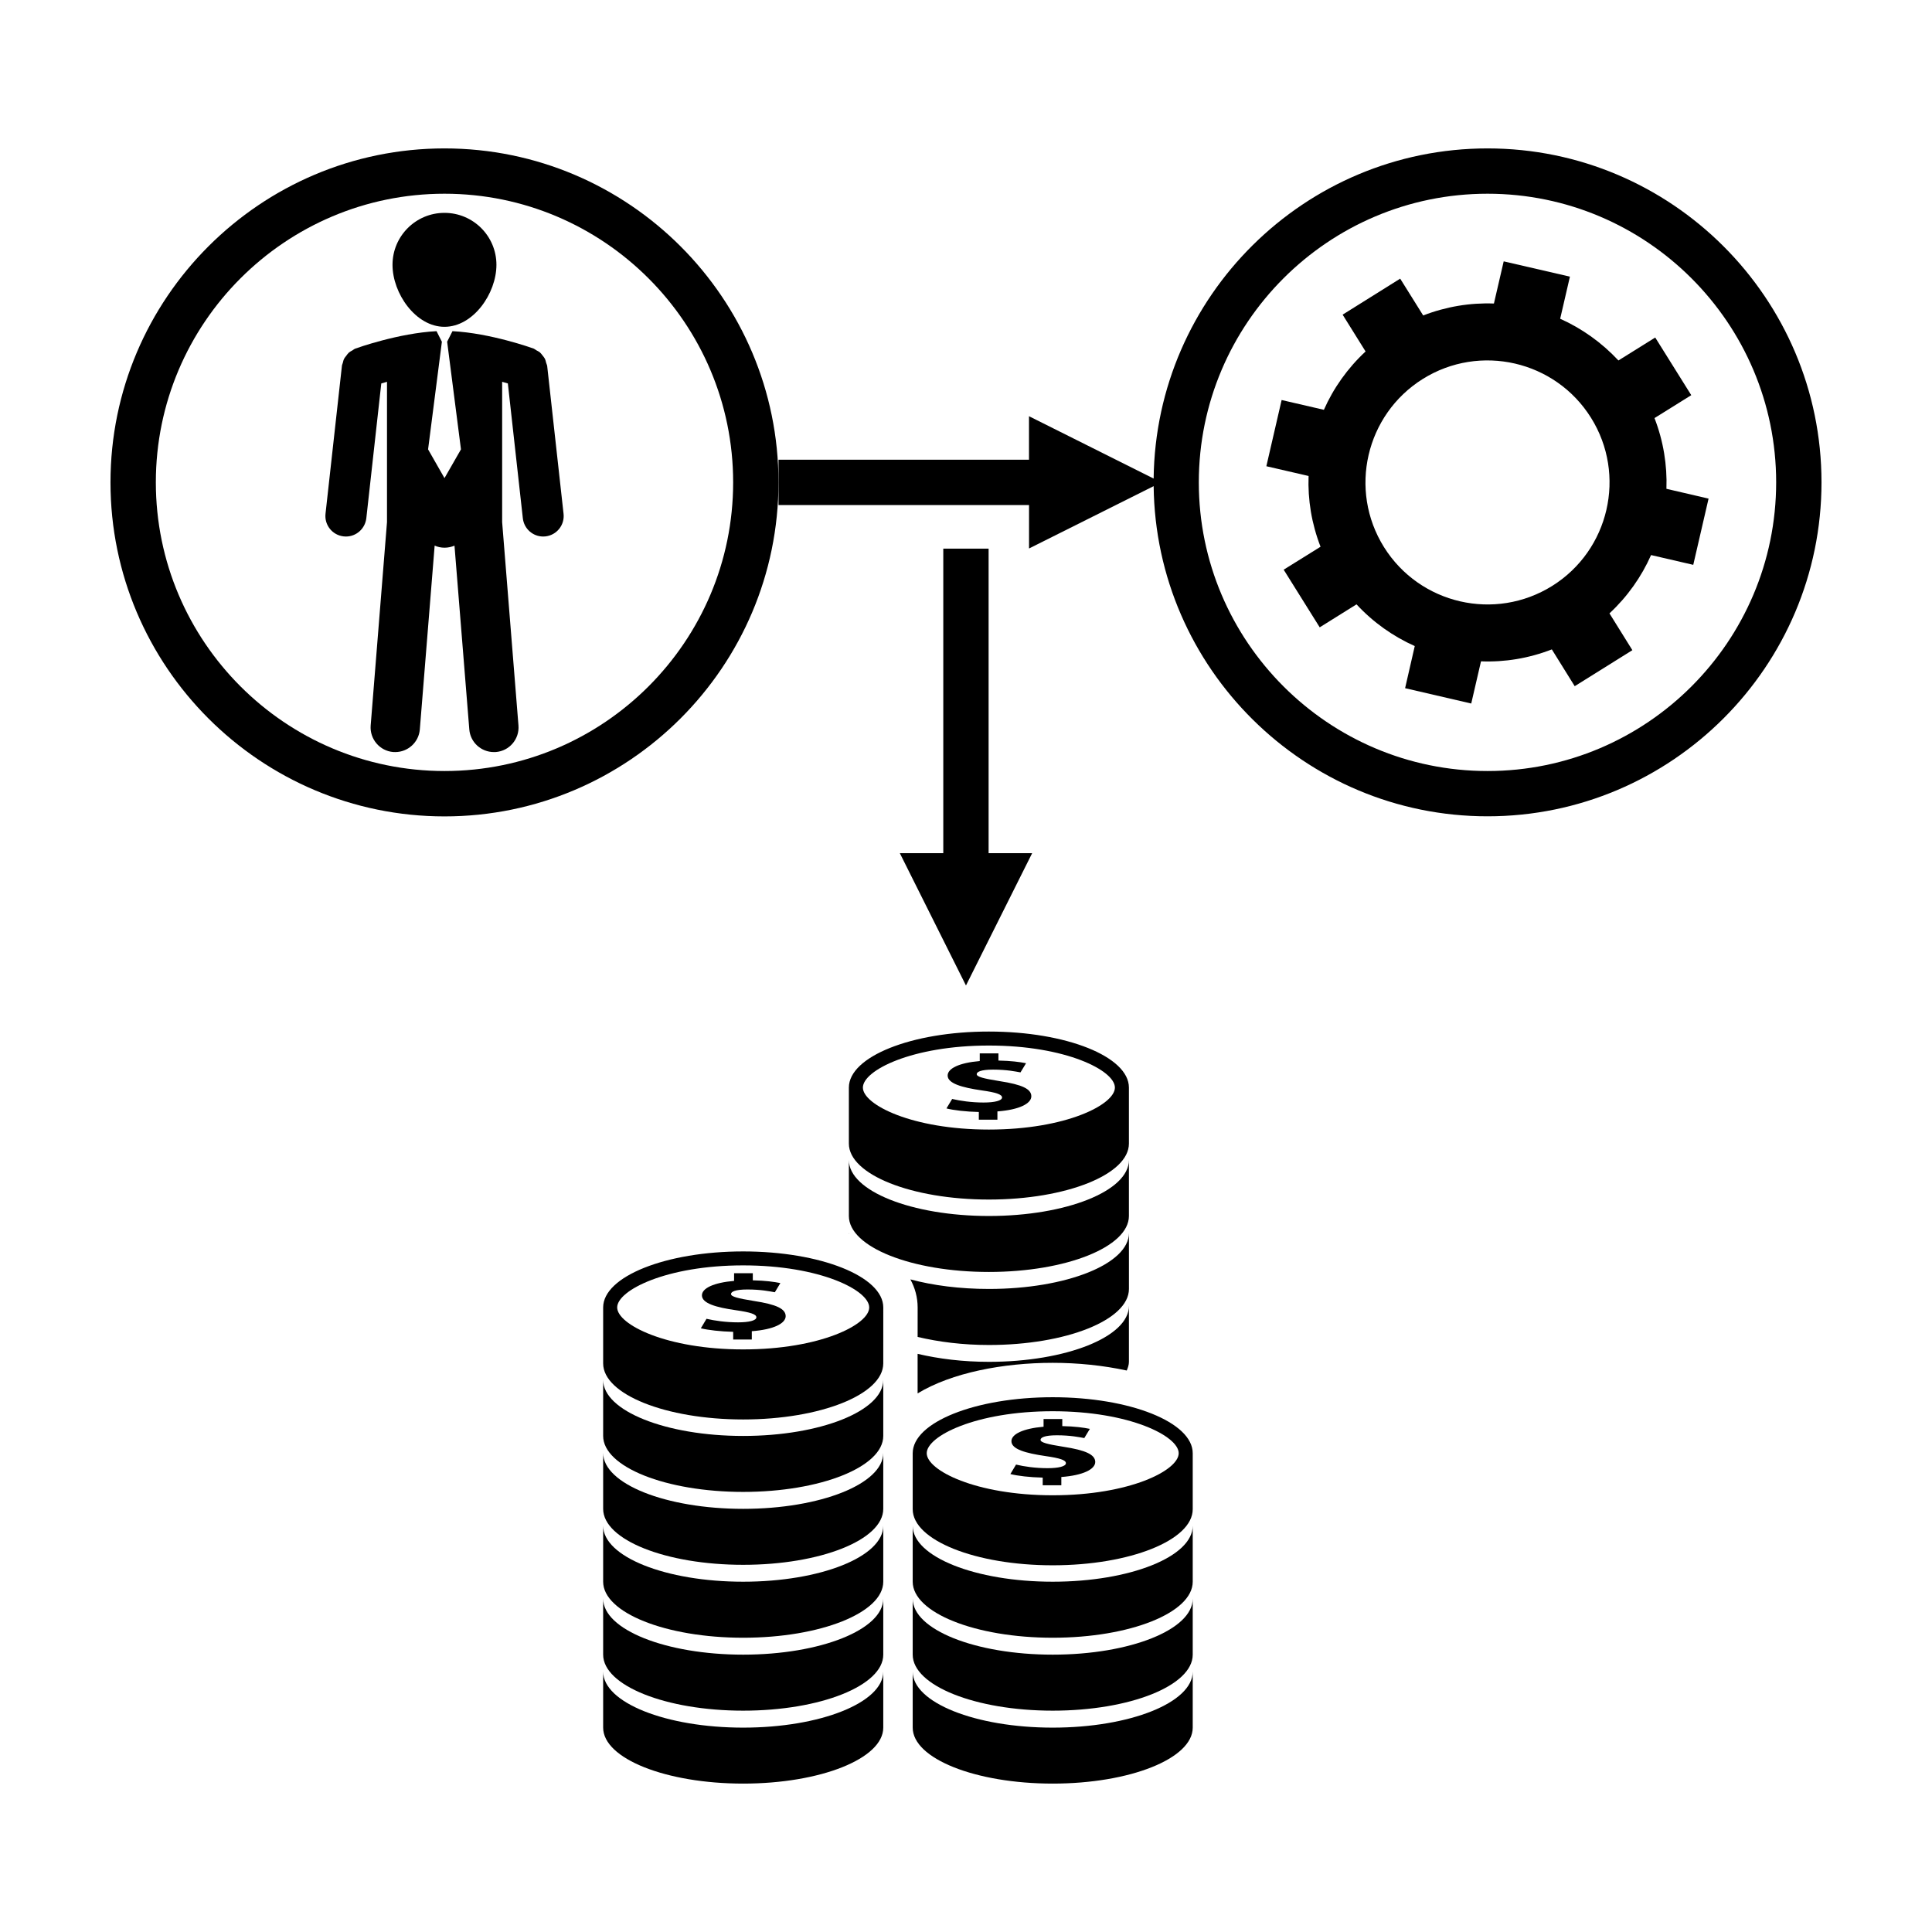
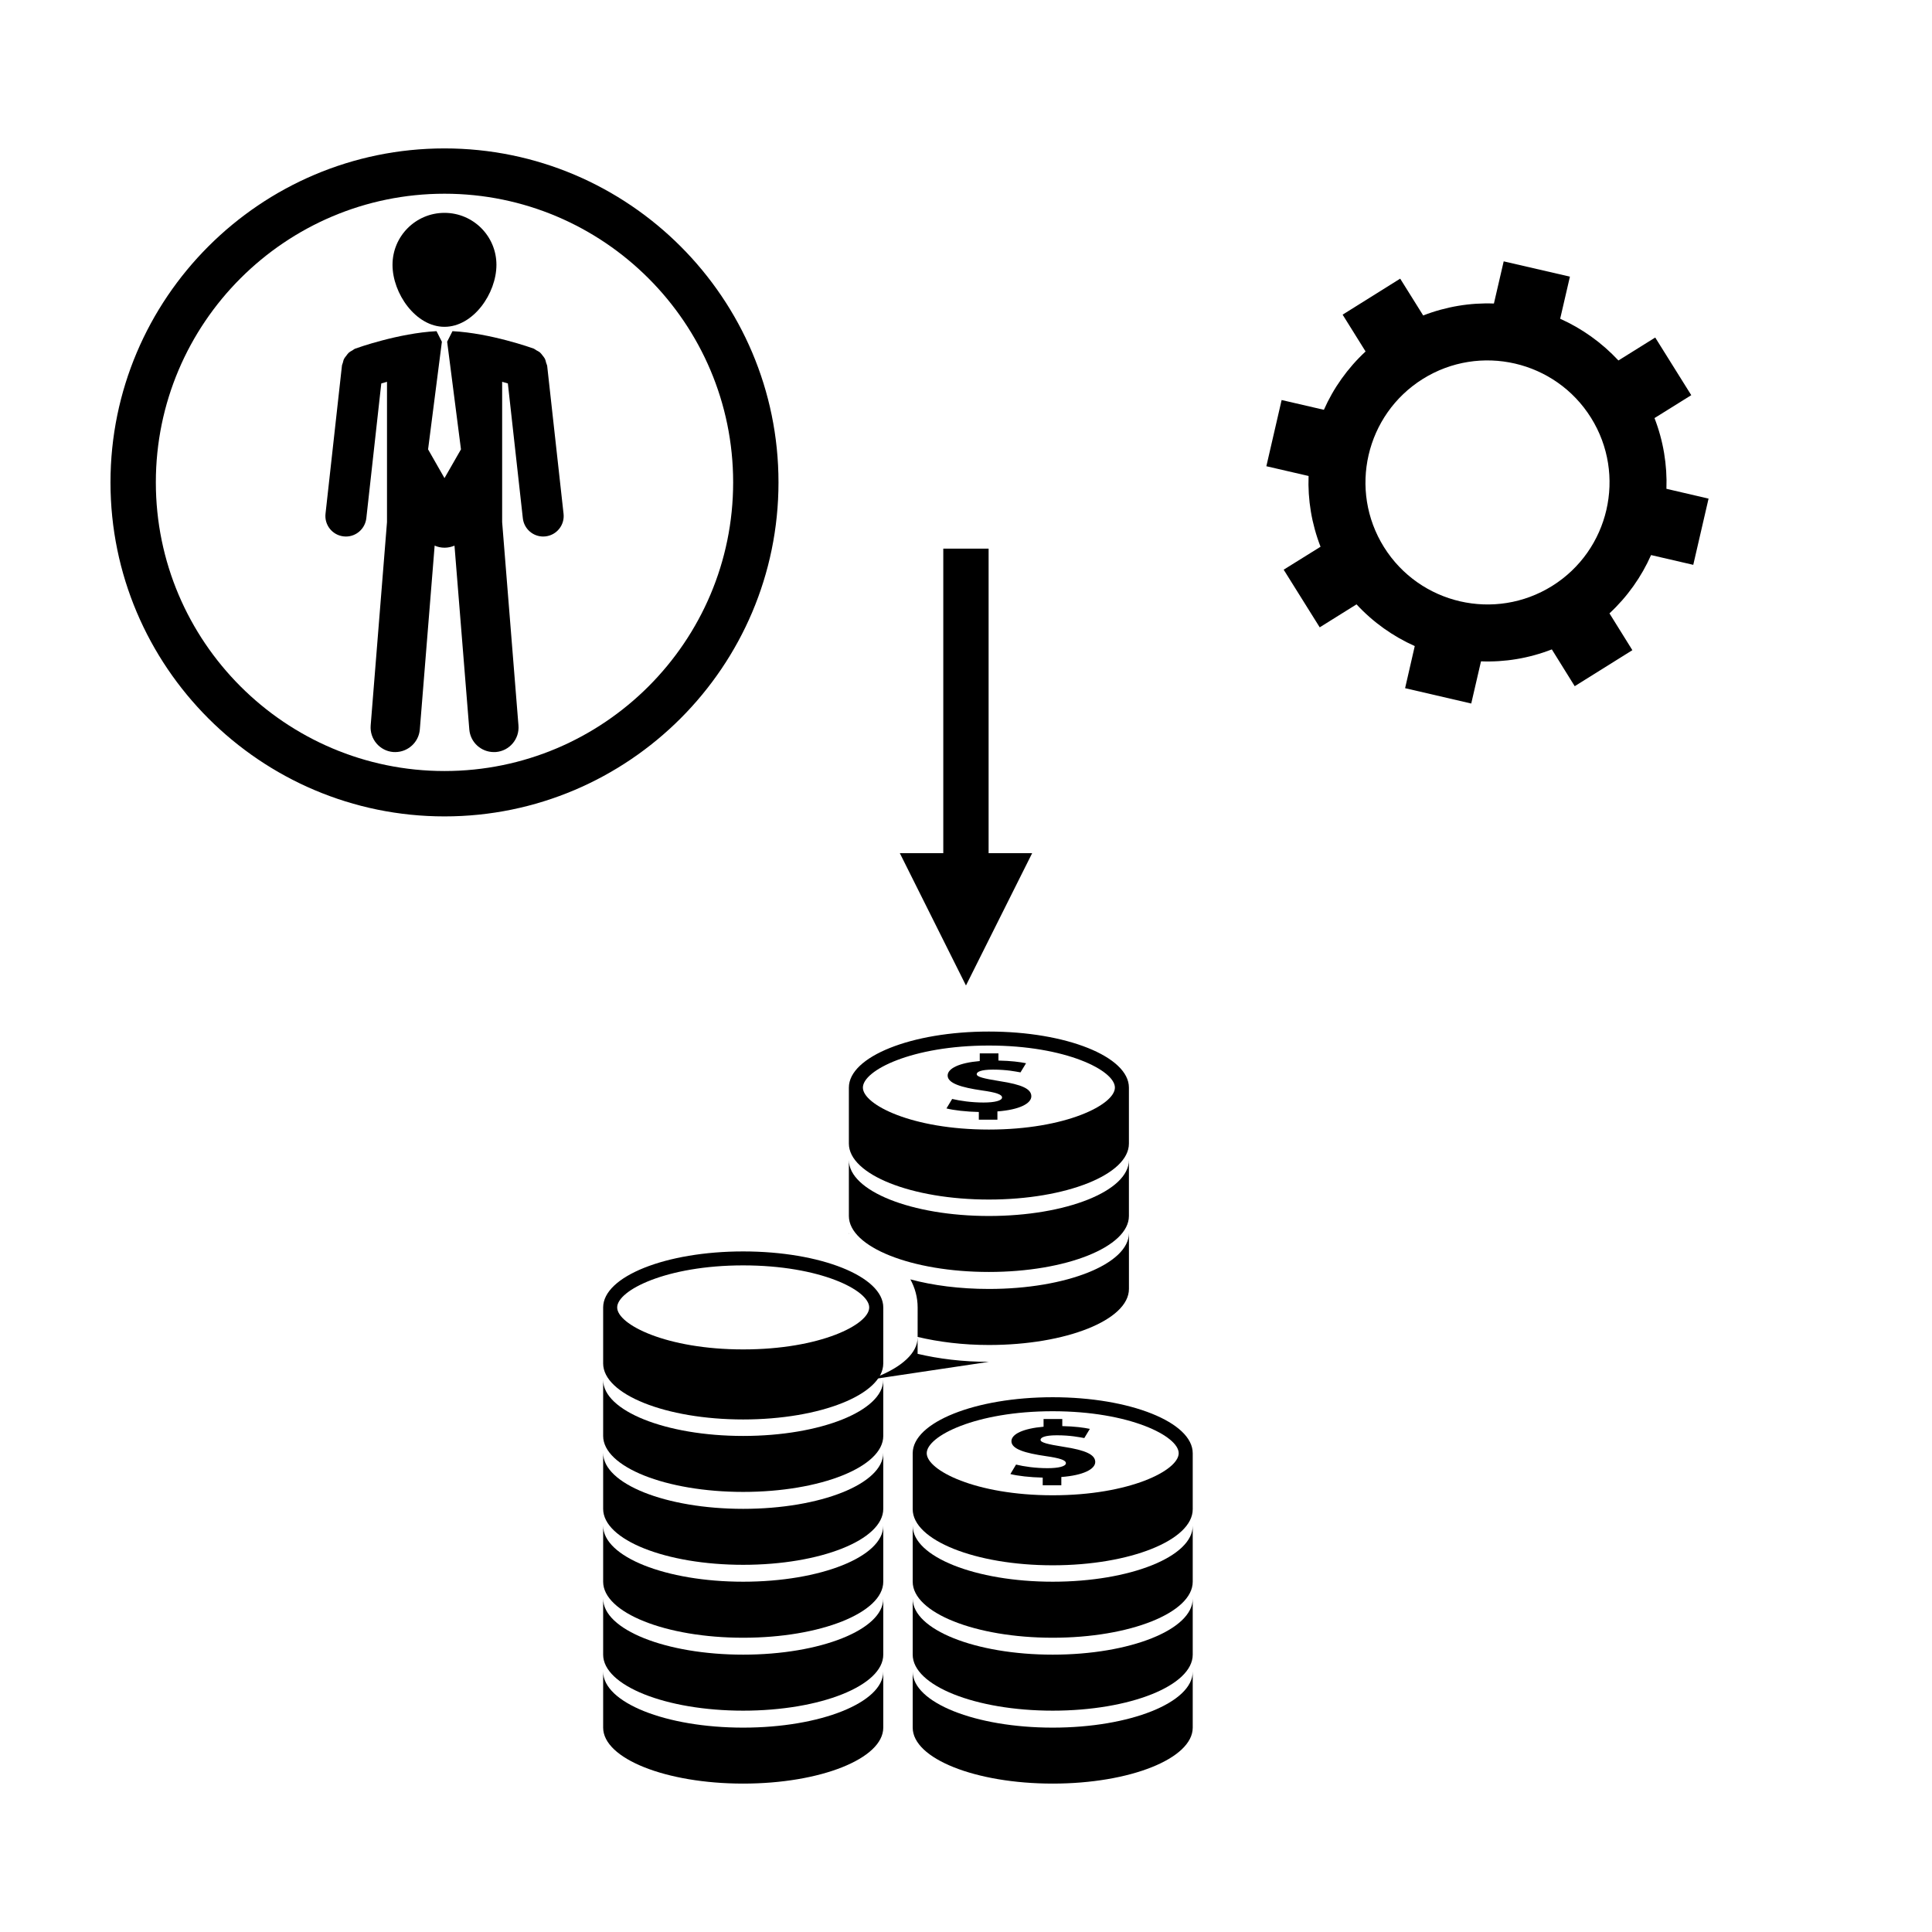
<svg xmlns="http://www.w3.org/2000/svg" fill="#000000" width="800px" height="800px" version="1.1" viewBox="144 144 512 512">
  <g>
    <path d="m368.96 466.25c0 8.219 16.625 14.832 37.109 14.832s37.105-6.641 37.105-14.832v-14.832c0 8.211-16.621 14.832-37.105 14.832s-37.109-6.641-37.109-14.832z" />
    <path d="m368.96 432.22v14.844c0 8.203 16.625 14.828 37.109 14.828s37.105-6.625 37.105-14.828v-14.844c0-8.207-16.621-14.848-37.105-14.848-20.48-0.008-37.109 6.641-37.109 14.848zm37.113-11.141c20.395 0 33.387 6.602 33.387 11.141 0 4.523-12.992 11.125-33.387 11.125-20.395 0-33.398-6.602-33.398-11.125 0-4.551 13.004-11.141 33.398-11.141z" />
    <path d="m404.7 436.18c-3.269 0-6.258-0.449-8.367-0.945l-1.512 2.508c1.895 0.488 5.184 0.871 8.578 0.945v2.035h4.926v-2.188c5.82-0.434 8.988-2.086 8.988-4.012 0-1.93-2.418-3.098-8.422-4.016-4.281-0.695-6.051-1.133-6.051-1.844 0-0.594 1.055-1.203 4.328-1.203 3.641 0 5.965 0.5 7.273 0.734l1.477-2.43c-1.688-0.332-3.941-0.637-7.32-0.707v-1.906h-4.953v2.039c-5.402 0.457-8.508 1.949-8.508 3.84 0 2.074 3.672 3.16 9.078 3.945 3.727 0.52 5.34 1.055 5.34 1.875-0.008 0.844-1.977 1.328-4.856 1.328z" />
    <path d="m368.96 470.95h0.047c0-0.074-0.047-0.137-0.047-0.211z" />
    <path d="m387.18 498.3c5.562 1.32 11.961 2.137 18.895 2.137 20.496 0 37.105-6.641 37.105-14.852v-14.828c0 8.211-16.621 14.828-37.105 14.828-7.723 0-14.879-0.934-20.816-2.539 1.215 2.242 1.926 4.727 1.926 7.465z" />
-     <path d="m406.07 504.9c-6.934 0-13.332-0.805-18.895-2.121v10.488c9.047-5.492 22.703-8.105 35.797-8.105 6.613 0 13.367 0.684 19.629 2.039 0.312-0.734 0.574-1.508 0.574-2.301v-14.836c0.023 8.195-16.613 14.836-37.105 14.836z" />
+     <path d="m406.07 504.9c-6.934 0-13.332-0.805-18.895-2.121v10.488v-14.836c0.023 8.195-16.613 14.836-37.105 14.836z" />
    <path d="m340.95 524.54c-20.5 0-37.109-6.656-37.109-14.848v14.848c0 8.203 16.617 14.832 37.109 14.832 20.5 0 37.125-6.629 37.125-14.832v-14.848c0.004 8.188-16.625 14.848-37.125 14.848z" />
    <path d="m340.95 543.86c-20.5 0-37.109-6.625-37.109-14.832v14.832c0 8.219 16.617 14.832 37.109 14.832 20.5 0 37.125-6.613 37.125-14.832v-14.832c0.004 8.203-16.625 14.832-37.125 14.832z" />
    <path d="m340.95 563.17c-20.5 0-37.109-6.613-37.109-14.832v14.832c0 8.219 16.617 14.848 37.109 14.848 20.5 0 37.125-6.629 37.125-14.848v-14.832c0.004 8.211-16.625 14.832-37.125 14.832z" />
    <path d="m340.95 582.5c-20.5 0-37.109-6.641-37.109-14.836v14.836c0 8.203 16.617 14.844 37.109 14.844 20.5 0 37.125-6.641 37.125-14.844v-14.836c0.004 8.191-16.625 14.836-37.125 14.836z" />
    <path d="m340.95 601.84c-20.5 0-37.109-6.644-37.109-14.852v14.852c0 8.203 16.617 14.832 37.109 14.832 20.5 0 37.125-6.629 37.125-14.832v-14.852c0.004 8.199-16.625 14.852-37.125 14.852z" />
    <path d="m340.95 475.64c-20.5 0-37.109 6.637-37.109 14.848v14.836c0 8.203 16.617 14.848 37.109 14.848 20.5 0 37.125-6.644 37.125-14.848l0.004-14.836c0-8.215-16.629-14.848-37.129-14.848zm0 25.969c-20.379 0-33.391-6.606-33.391-11.125 0-4.527 13.012-11.145 33.391-11.145 20.395 0 33.398 6.59 33.398 11.145 0.016 4.551-13.004 11.125-33.398 11.125z" />
-     <path d="m343.79 488.77c-4.289-0.695-6.062-1.145-6.062-1.84 0-0.594 1.062-1.203 4.332-1.203 3.637 0 5.977 0.504 7.281 0.734l1.465-2.434c-1.684-0.336-3.945-0.66-7.305-0.727v-1.891h-4.961v2.039c-5.402 0.473-8.52 1.941-8.52 3.84 0 2.09 3.684 3.188 9.082 3.945 3.738 0.539 5.344 1.043 5.344 1.863 0 0.871-1.977 1.34-4.852 1.34-3.269 0-6.246-0.449-8.363-0.941l-1.5 2.516c1.895 0.469 5.188 0.855 8.57 0.938v2.039h4.934v-2.207c5.809-0.434 8.977-2.066 8.977-3.988-0.012-1.938-2.414-3.102-8.422-4.023z" />
    <path d="m422.98 563.17c-20.496 0-37.105-6.637-37.105-14.832v14.832c0 8.219 16.617 14.848 37.105 14.848 20.5 0 37.105-6.629 37.105-14.848v-14.832c0.02 8.191-16.59 14.832-37.105 14.832z" />
    <path d="m422.98 582.5c-20.496 0-37.105-6.641-37.105-14.836v14.836c0 8.203 16.617 14.844 37.105 14.844 20.5 0 37.105-6.641 37.105-14.844v-14.836c0.02 8.191-16.59 14.836-37.105 14.836z" />
    <path d="m422.98 601.84c-20.496 0-37.105-6.644-37.105-14.852v14.852c0 8.203 16.617 14.832 37.105 14.832 20.5 0 37.105-6.641 37.105-14.832v-14.852c0.02 8.199-16.59 14.852-37.105 14.852z" />
    <path d="m422.98 514.28c-20.496 0-37.105 6.641-37.105 14.855v14.828c0 8.195 16.617 14.855 37.105 14.855 20.5 0 37.105-6.66 37.105-14.855v-14.828c0.02-8.215-16.59-14.855-37.105-14.855zm0 25.984c-20.391 0-33.387-6.602-33.387-11.148 0-4.527 13.012-11.125 33.387-11.125 20.391 0 33.387 6.594 33.387 11.125 0 4.559-13 11.148-33.387 11.148z" />
    <path d="m425.81 527.41c-4.293-0.68-6.055-1.137-6.055-1.832 0-0.609 1.055-1.211 4.328-1.211 3.629 0 5.965 0.508 7.266 0.734l1.477-2.434c-1.672-0.348-3.945-0.656-7.309-0.734v-1.875h-4.961v2.039c-5.394 0.469-8.516 1.949-8.516 3.84 0 2.106 3.68 3.16 9.082 3.945 3.727 0.535 5.356 1.055 5.356 1.879 0 0.855-1.988 1.32-4.856 1.32-3.258 0-6.242-0.441-8.359-0.953l-1.5 2.508c1.898 0.492 5.184 0.871 8.566 0.945v2.035h4.934v-2.195c5.793-0.434 8.988-2.066 8.988-3.988-0.02-1.918-2.441-3.102-8.441-4.023z" />
    <path d="m585.62 273.54c0.227-6.273-0.805-12.664-3.16-18.742l9.742-6.074-9.551-15.277-9.75 6.082c-4.438-4.75-9.715-8.5-15.441-11.055l2.586-11.16-17.551-4.051-2.59 11.176c-6.277-0.238-12.664 0.805-18.742 3.164l-6.098-9.758-15.254 9.543 6.082 9.754c-4.769 4.434-8.516 9.723-11.047 15.461l-11.199-2.59-4.047 17.543 11.191 2.586c-0.238 6.289 0.797 12.641 3.168 18.75l-9.77 6.082 9.551 15.277 9.754-6.09c4.422 4.781 9.715 8.504 15.434 11.055l-2.559 11.16 17.527 4.066 2.586-11.18c6.277 0.25 12.672-0.789 18.773-3.164l6.062 9.75 15.281-9.543-6.07-9.754c4.758-4.422 8.496-9.723 11.023-15.453l11.184 2.59 4.055-17.551zm-30.27 25.734c-15.156 9.461-35.105 4.852-44.578-10.281-9.461-15.141-4.832-35.105 10.281-44.566 15.141-9.457 35.117-4.852 44.586 10.289 9.461 15.145 4.824 35.113-10.289 44.559z" />
-     <path d="m538.21 183.33c-48.457 0-87.914 39.16-88.484 87.492l-33.031-16.523v11.527l-66.379-0.004v12.016h66.391v11.516l33.023-16.52c0.559 48.332 40.02 87.496 88.48 87.496 48.809 0 88.508-39.727 88.508-88.523-0.004-48.77-39.707-88.477-88.508-88.477zm0 165c-42.18 0-76.512-34.324-76.512-76.5 0-42.184 34.324-76.492 76.512-76.492 42.184 0 76.492 34.309 76.492 76.492-0.008 42.188-34.309 76.5-76.492 76.5z" />
    <path d="m261.79 230.61c7.613 0 13.77-8.816 13.77-16.434 0-7.602-6.16-13.766-13.77-13.766-7.602 0-13.77 6.168-13.77 13.766-0.004 7.609 6.168 16.434 13.77 16.434z" />
    <path d="m288.74 240.16c-0.102-0.383-0.18-0.77-0.363-1.133-0.152-0.293-0.367-0.523-0.562-0.781-0.227-0.289-0.441-0.594-0.73-0.852-0.262-0.227-0.574-0.363-0.875-0.527-0.273-0.152-0.48-0.352-0.766-0.48-0.504-0.18-11.465-4.102-21.531-4.625l-1.395 2.754h-0.023l3.668 28.57-4.367 7.621-4.348-7.621 3.664-28.57h-0.035l-1.391-2.754c-10.062 0.523-21.035 4.445-21.527 4.625-0.301 0.117-0.539 0.332-0.805 0.492-0.281 0.168-0.578 0.293-0.84 0.508-0.301 0.266-0.527 0.59-0.754 0.906-0.18 0.246-0.395 0.449-0.539 0.734-0.195 0.359-0.277 0.754-0.379 1.164-0.059 0.25-0.203 0.457-0.223 0.727l-4.352 39.227c-0.332 2.984 1.812 5.668 4.797 6.004 0.203 0.023 0.406 0.035 0.613 0.035 2.742 0 5.078-2.062 5.406-4.852l3.965-35.715c0.469-0.137 0.973-0.277 1.512-0.434v37.188l-4.324 53.883c-0.289 3.594 2.398 6.758 5.984 7.039 0.18 0.012 0.359 0.012 0.523 0.012 3.359 0 6.238-2.586 6.516-5.992l3.93-48.719c0.789 0.348 1.691 0.551 2.621 0.551 0.945 0 1.844-0.207 2.637-0.551l3.926 48.719c0.281 3.414 3.141 5.992 6.504 5.992 0.18 0 0.363 0 0.543-0.012 3.594-0.289 6.273-3.449 5.981-7.039l-4.324-53.887v-37.188c0.539 0.16 1.047 0.301 1.512 0.434l3.969 35.715c0.309 2.797 2.656 4.856 5.394 4.856 0.203 0 0.406-0.012 0.613-0.035 2.977-0.336 5.129-3.027 4.785-6.004l-4.344-39.227c-0.051-0.266-0.191-0.496-0.266-0.758z" />
    <path d="m261.8 183.33c-48.812 0-88.52 39.711-88.52 88.508 0 48.809 39.715 88.516 88.52 88.516s88.508-39.727 88.508-88.516c0.008-48.801-39.703-88.508-88.508-88.508zm0 165c-42.18 0-76.5-34.324-76.5-76.5 0-42.184 34.32-76.492 76.5-76.492 42.184 0 76.492 34.309 76.492 76.492 0.004 42.188-34.305 76.5-76.492 76.5z" />
    <path d="m393.98 289.39v80.703h-11.52l17.531 35.07 17.543-35.07h-11.543v-80.703z" />
  </g>
</svg>